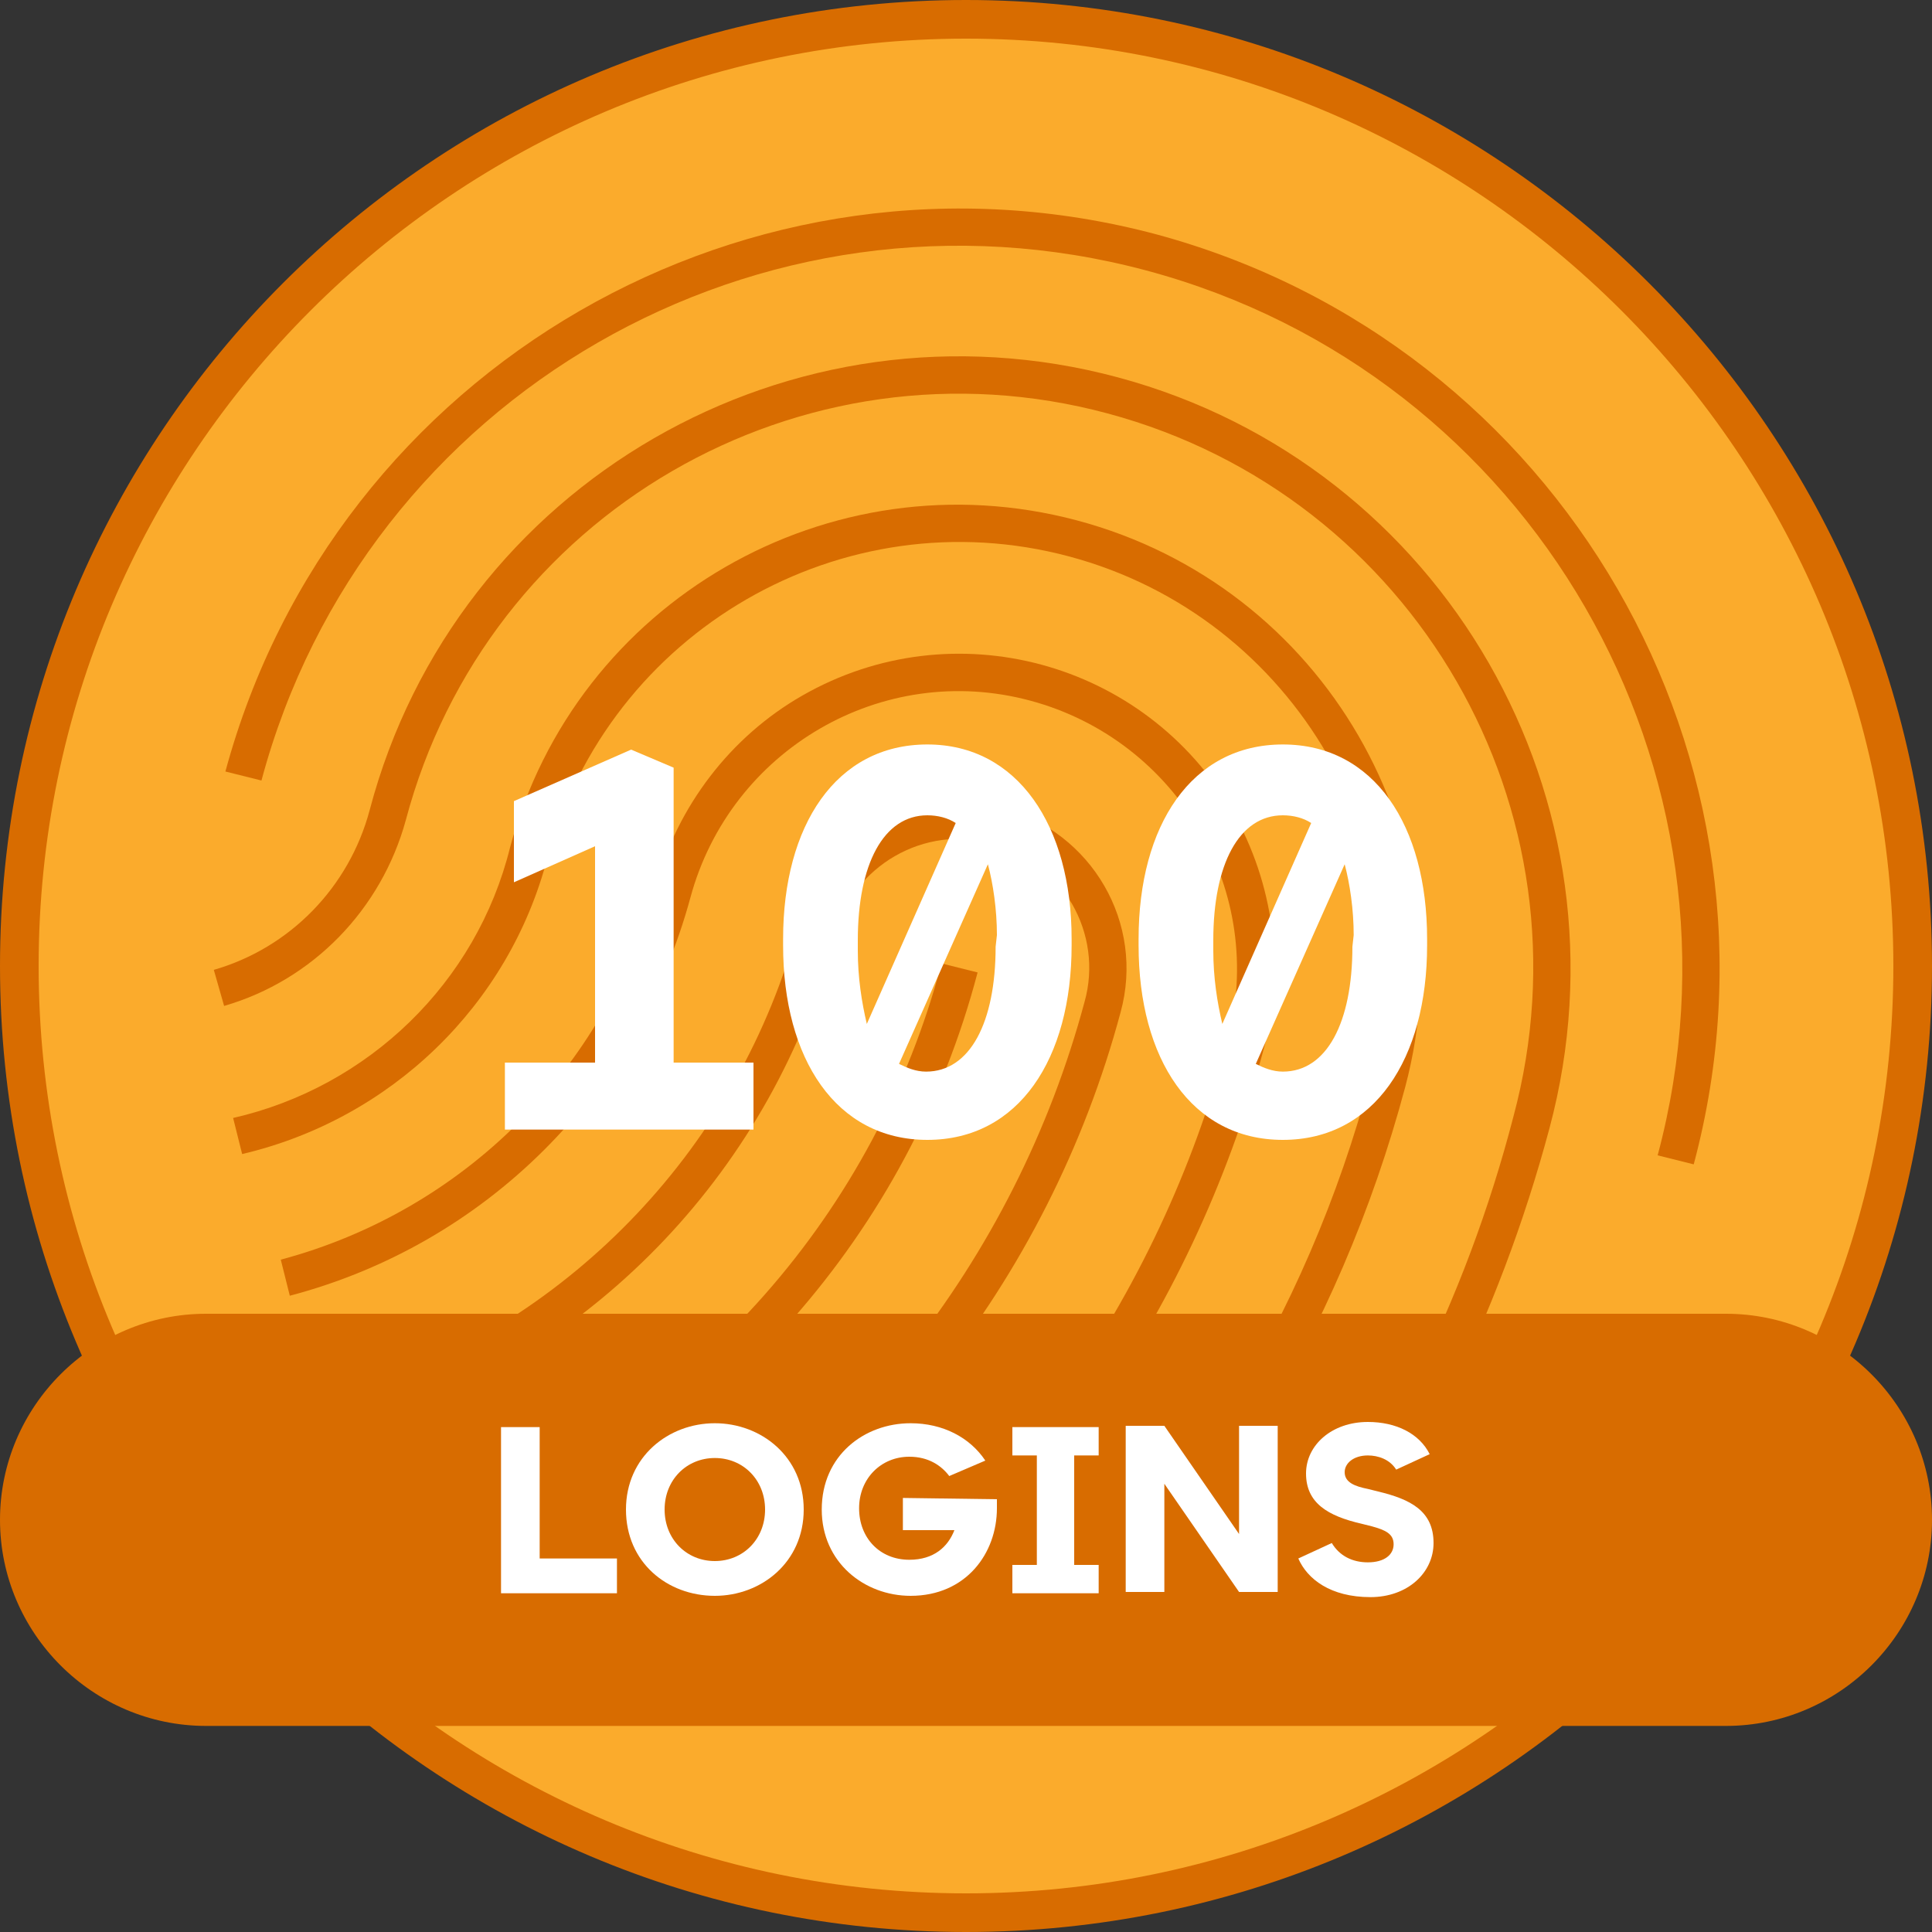
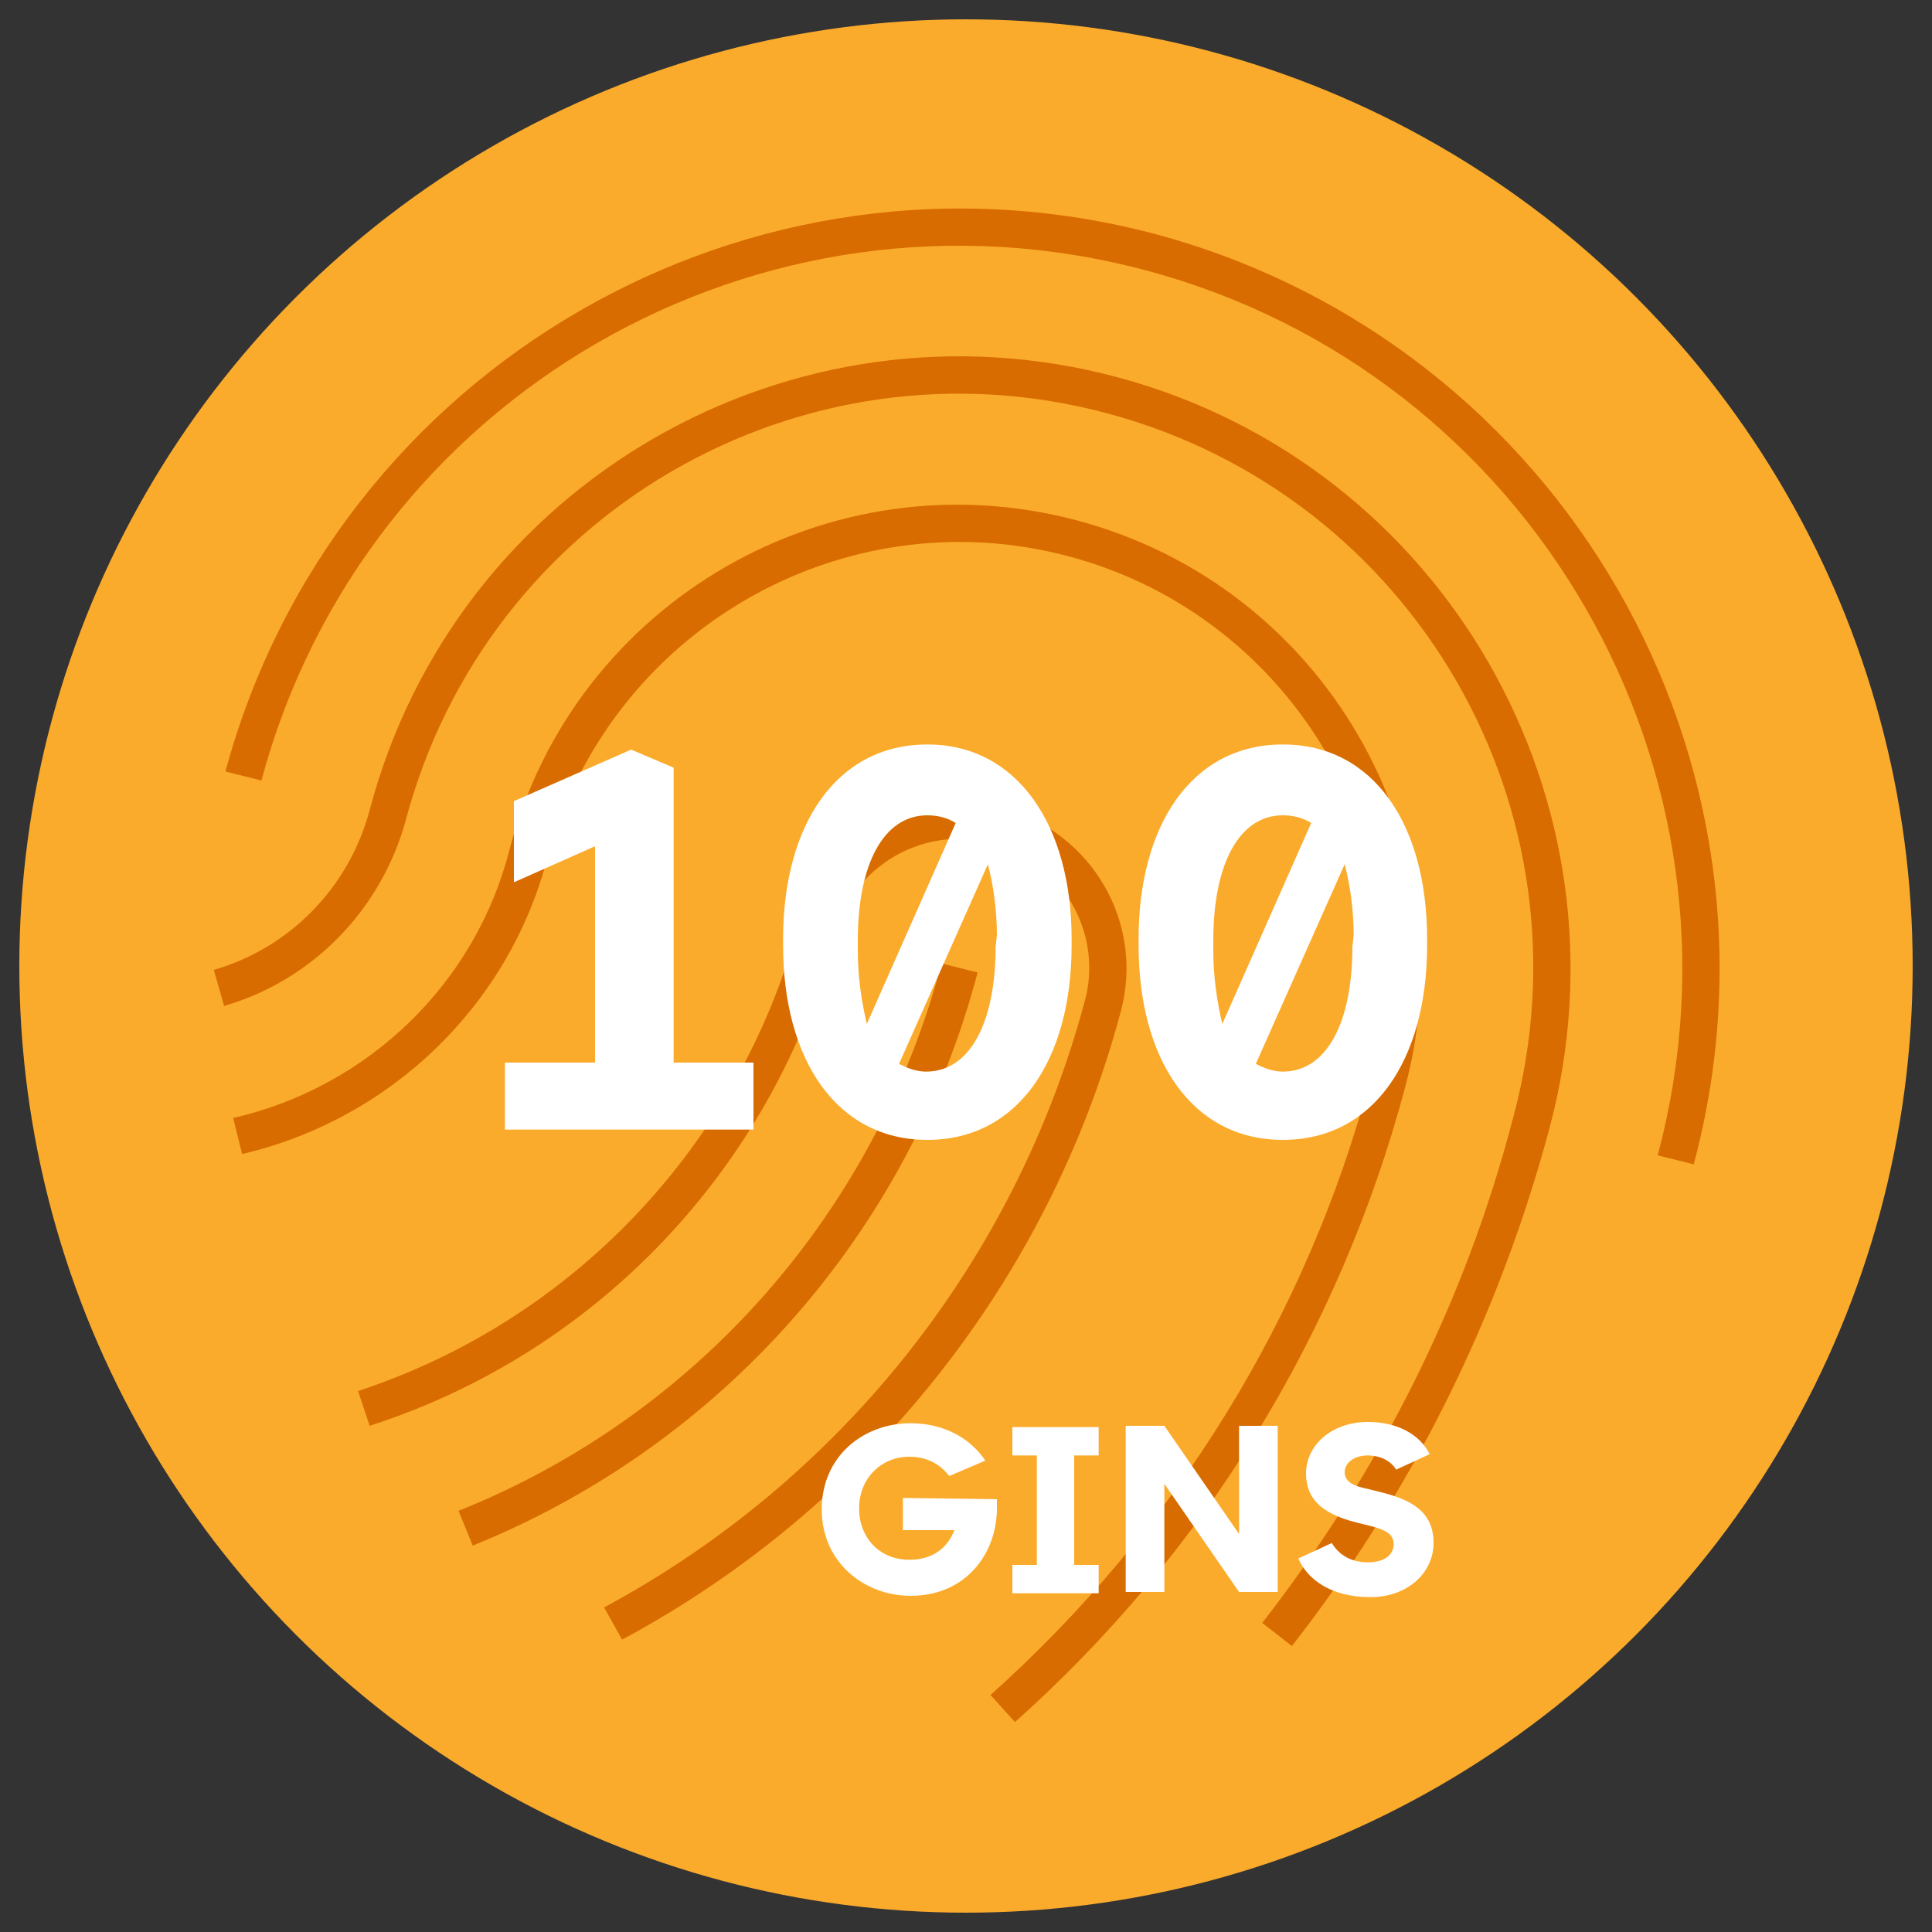
<svg xmlns="http://www.w3.org/2000/svg" version="1.1" id="Layer_1" x="0px" y="0px" viewBox="0 0 150 150" style="enable-background:new 0 0 150 150;" xml:space="preserve">
  <rect x="0" y="0" width="150" height="150" fill="#333333" stroke="none" />
  <style type="text/css">
	.st0{fill:#FBAB2C;}
	.st1{fill:#D86C00;}
	.st2{fill:#FFFFFF;}
</style>
  <g id="Layer_1_00000158729037076458478520000008145375969408695464_">
    <g>
      <g>
        <circle class="st0" cx="75" cy="75" r="73.5" />
        <g>
-           <path class="st1" d="M75,3c39.7,0,72,32.3,72,72s-32.3,72-72,72S3,114.7,3,75S35.3,3,75,3 M75,0C33.6,0,0,33.6,0,75      s33.6,75,75,75s75-33.6,75-75S116.4,0,75,0L75,0z" />
-         </g>
+           </g>
      </g>
      <g>
        <g>
          <path class="st1" d="M89.8,18.2C58.3,9.8,26,28.5,17.5,59.9l2.8,0.7C28.3,30.7,59.1,13,89,21s47.7,38.8,39.7,68.7l2.8,0.7      C139.9,59,121.2,26.7,89.8,18.2L89.8,18.2z" />
          <path class="st1" d="M86.8,29.3c-25.3-6.8-51.4,8.2-58.1,33.6l0,0l0,0c-1.6,6-6.2,10.7-12.1,12.4l0.8,2.8      c6.9-2,12.2-7.5,14.1-14.4c6.3-23.8,30.7-38,54.5-31.6s37.9,30.8,31.5,54.6l0,0C113.8,101,107.1,114.3,98,126l2.3,1.8      c9.3-11.9,16.1-25.6,20-40.2C127.1,62.2,112.1,36.1,86.8,29.3L86.8,29.3z" />
          <path class="st1" d="M42.5,66.6C47.3,49,65.4,38.5,83,43.2s28.1,22.9,23.4,40.5c-4.9,18.5-15.2,35.1-29.5,47.9l1.9,2.1      c14.7-13.1,25.2-30.2,30.3-49.3c5.1-19.2-6.3-38.9-25.5-44s-38.9,6.3-44,25.4c-2.6,10.5-11,18.6-21.5,21l0.7,2.8      C30.3,86.9,39.5,78.1,42.5,66.6z" />
-           <path class="st1" d="M95.7,63C88.9,51.3,74,47.3,62.3,54c-5.6,3.2-9.7,8.6-11.4,14.8C47,83,36,94,21.8,97.8l0.7,2.8      c15.2-4,27-15.8,31.1-30.9C56.7,58.2,68.5,51.3,80,54.4c11.5,3.1,18.4,14.9,15.3,26.4l0,0c-5.3,20-17.7,37.5-34.9,49.2l1.6,2.4      c17.7-12.1,30.5-30.1,36.1-50.9C99.8,75.3,98.9,68.6,95.7,63z" />
          <path class="st1" d="M27.8,108l0.9,2.7C46.4,105,60,90.6,64.8,72.6l0,0c1.4-5.4,7-8.6,12.3-7.1c5.4,1.4,8.6,7,7.1,12.3l0,0      c-5.4,20.1-18.9,37.1-37.3,47l1.4,2.5c19-10.2,33.1-27.8,38.7-48.7c1.9-6.9-2.2-14-9.2-15.9c-6.9-1.9-14,2.2-15.9,9.2l1.4,0.4      L62,71.8C57.4,88.9,44.5,102.5,27.8,108z" />
          <path class="st1" d="M73.1,74.8c-5.1,19.3-19,35.1-37.5,42.5l1.1,2.7c19.3-7.8,33.9-24.3,39.2-44.5L73.1,74.8z" />
        </g>
      </g>
      <g>
-         <path class="st1" d="M134,134H16c-8.8,0-16-7.2-16-16l0,0c0-8.8,7.2-16,16-16h118c8.8,0,16,7.2,16,16l0,0     C150,126.8,142.8,134,134,134z" />
        <g>
-           <path class="st2" d="M47.9,121v2.7h-9v-12.9h3V121H47.9z" />
-           <path class="st2" d="M48.6,117.2c0-4.1,3.3-6.7,6.9-6.7c3.6,0,6.9,2.6,6.9,6.7s-3.3,6.7-6.9,6.7      C51.8,123.9,48.6,121.3,48.6,117.2z M59.4,117.2c0-2.3-1.7-4-3.9-4s-3.9,1.7-3.9,4s1.7,4,3.9,4S59.4,119.5,59.4,117.2z" />
          <path class="st2" d="M77.4,116.4v0.7c0,3.5-2.4,6.8-6.7,6.8c-3.6,0-6.9-2.6-6.9-6.7c0-4.2,3.3-6.7,6.9-6.7      c2.5,0,4.6,1.1,5.8,2.9l-2.8,1.2c-0.6-0.8-1.6-1.5-3.1-1.5c-2.2,0-3.9,1.7-3.9,4s1.6,4,3.9,4c1.9,0,3-1,3.5-2.3h-4v-2.5      L77.4,116.4L77.4,116.4z" />
          <path class="st2" d="M83.4,113v8.5h1.9v2.2h-6.7v-2.2h1.9V113h-1.9v-2.2h6.7v2.2H83.4z" />
          <path class="st2" d="M99.2,110.7v12.9h-3l-5.8-8.4v8.4h-3v-12.9h3l5.8,8.4v-8.4H99.2z" />
          <path class="st2" d="M100.8,121l2.6-1.2c0.6,1,1.6,1.5,2.8,1.5c1.3,0,2-0.6,2-1.4s-0.6-1.1-1.7-1.4l-0.8-0.2      c-2.6-0.6-4.3-1.6-4.3-3.9c0-2.2,2-4,4.8-4c2.2,0,4,0.9,4.8,2.5l-2.6,1.2c-0.5-0.8-1.4-1.1-2.2-1.1c-1.1,0-1.8,0.6-1.8,1.3      c0,0.8,0.8,1.1,1.8,1.3l0.8,0.2c2.5,0.6,4.3,1.5,4.3,4c0,2.3-2,4.2-4.9,4.2C103.3,124,101.5,122.6,100.8,121z" />
        </g>
      </g>
    </g>
  </g>
  <g id="_x31_00">
    <g>
      <g>
        <path class="st2" d="M58.5,82.5v5.2H39.2v-5.2h7V65.7l-6.3,2.8v-6.3l9.1-4l3.3,1.4v22.9H58.5z" />
        <path class="st2" d="M83.2,72.9v0.5c0,8.8-4.1,15.1-11.2,15.1s-11.2-6.3-11.2-15.1v-0.5c0-8.8,4.1-15.1,11.2-15.1     C79,57.8,83.2,64.1,83.2,72.9z M66.6,73.8c0,2.1,0.3,4,0.7,5.7l6.9-15.6c-0.6-0.4-1.4-0.6-2.2-0.6c-3.4,0-5.4,3.8-5.4,9.7V73.8z      M77.4,72.6c0-2-0.3-4-0.7-5.5l-6.9,15.5c0.6,0.3,1.3,0.6,2.1,0.6c3.4,0,5.4-3.8,5.4-9.7L77.4,72.6L77.4,72.6z" />
        <path class="st2" d="M110.8,72.9v0.5c0,8.8-4.1,15.1-11.2,15.1s-11.2-6.3-11.2-15.1v-0.5c0-8.8,4.1-15.1,11.2-15.1     S110.8,64.1,110.8,72.9z M94.2,73.8c0,2.1,0.3,4,0.7,5.7l6.9-15.6c-0.6-0.4-1.4-0.6-2.2-0.6c-3.4,0-5.4,3.8-5.4,9.7V73.8z      M105.1,72.6c0-2-0.3-4-0.7-5.5l-6.9,15.5c0.6,0.3,1.3,0.6,2.1,0.6c3.4,0,5.4-3.8,5.4-9.7L105.1,72.6L105.1,72.6z" />
      </g>
    </g>
  </g>
</svg>